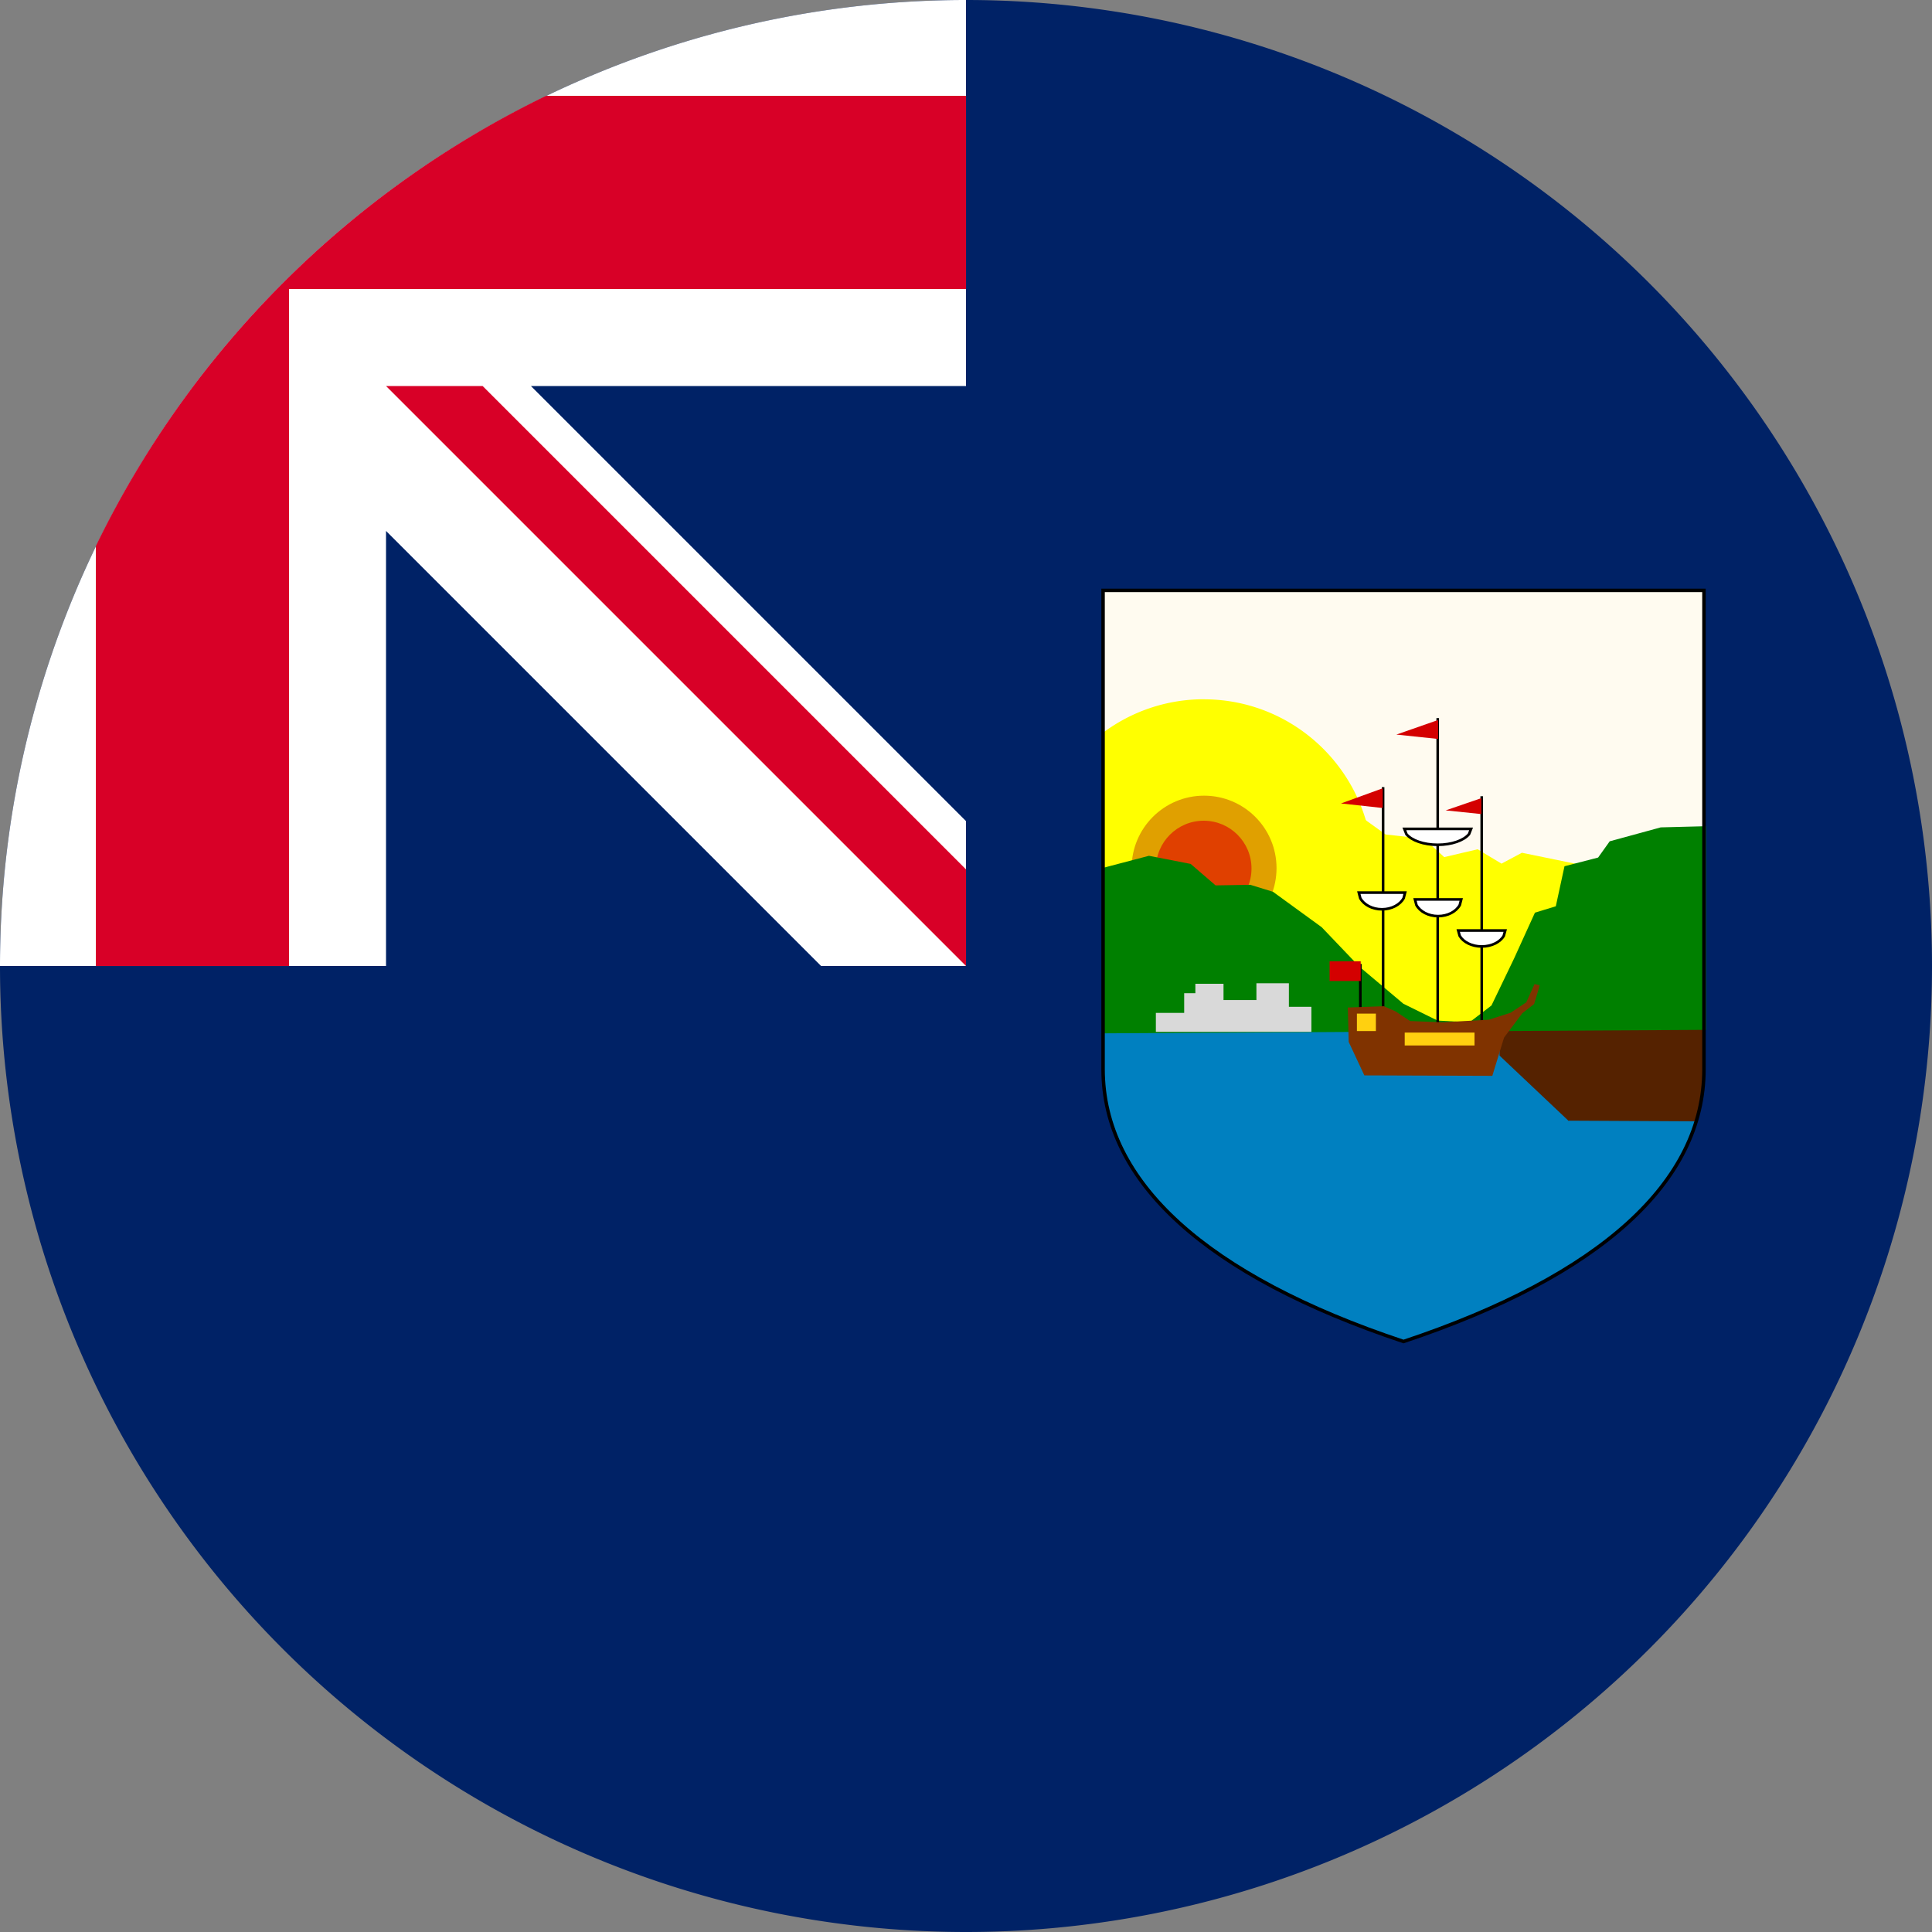
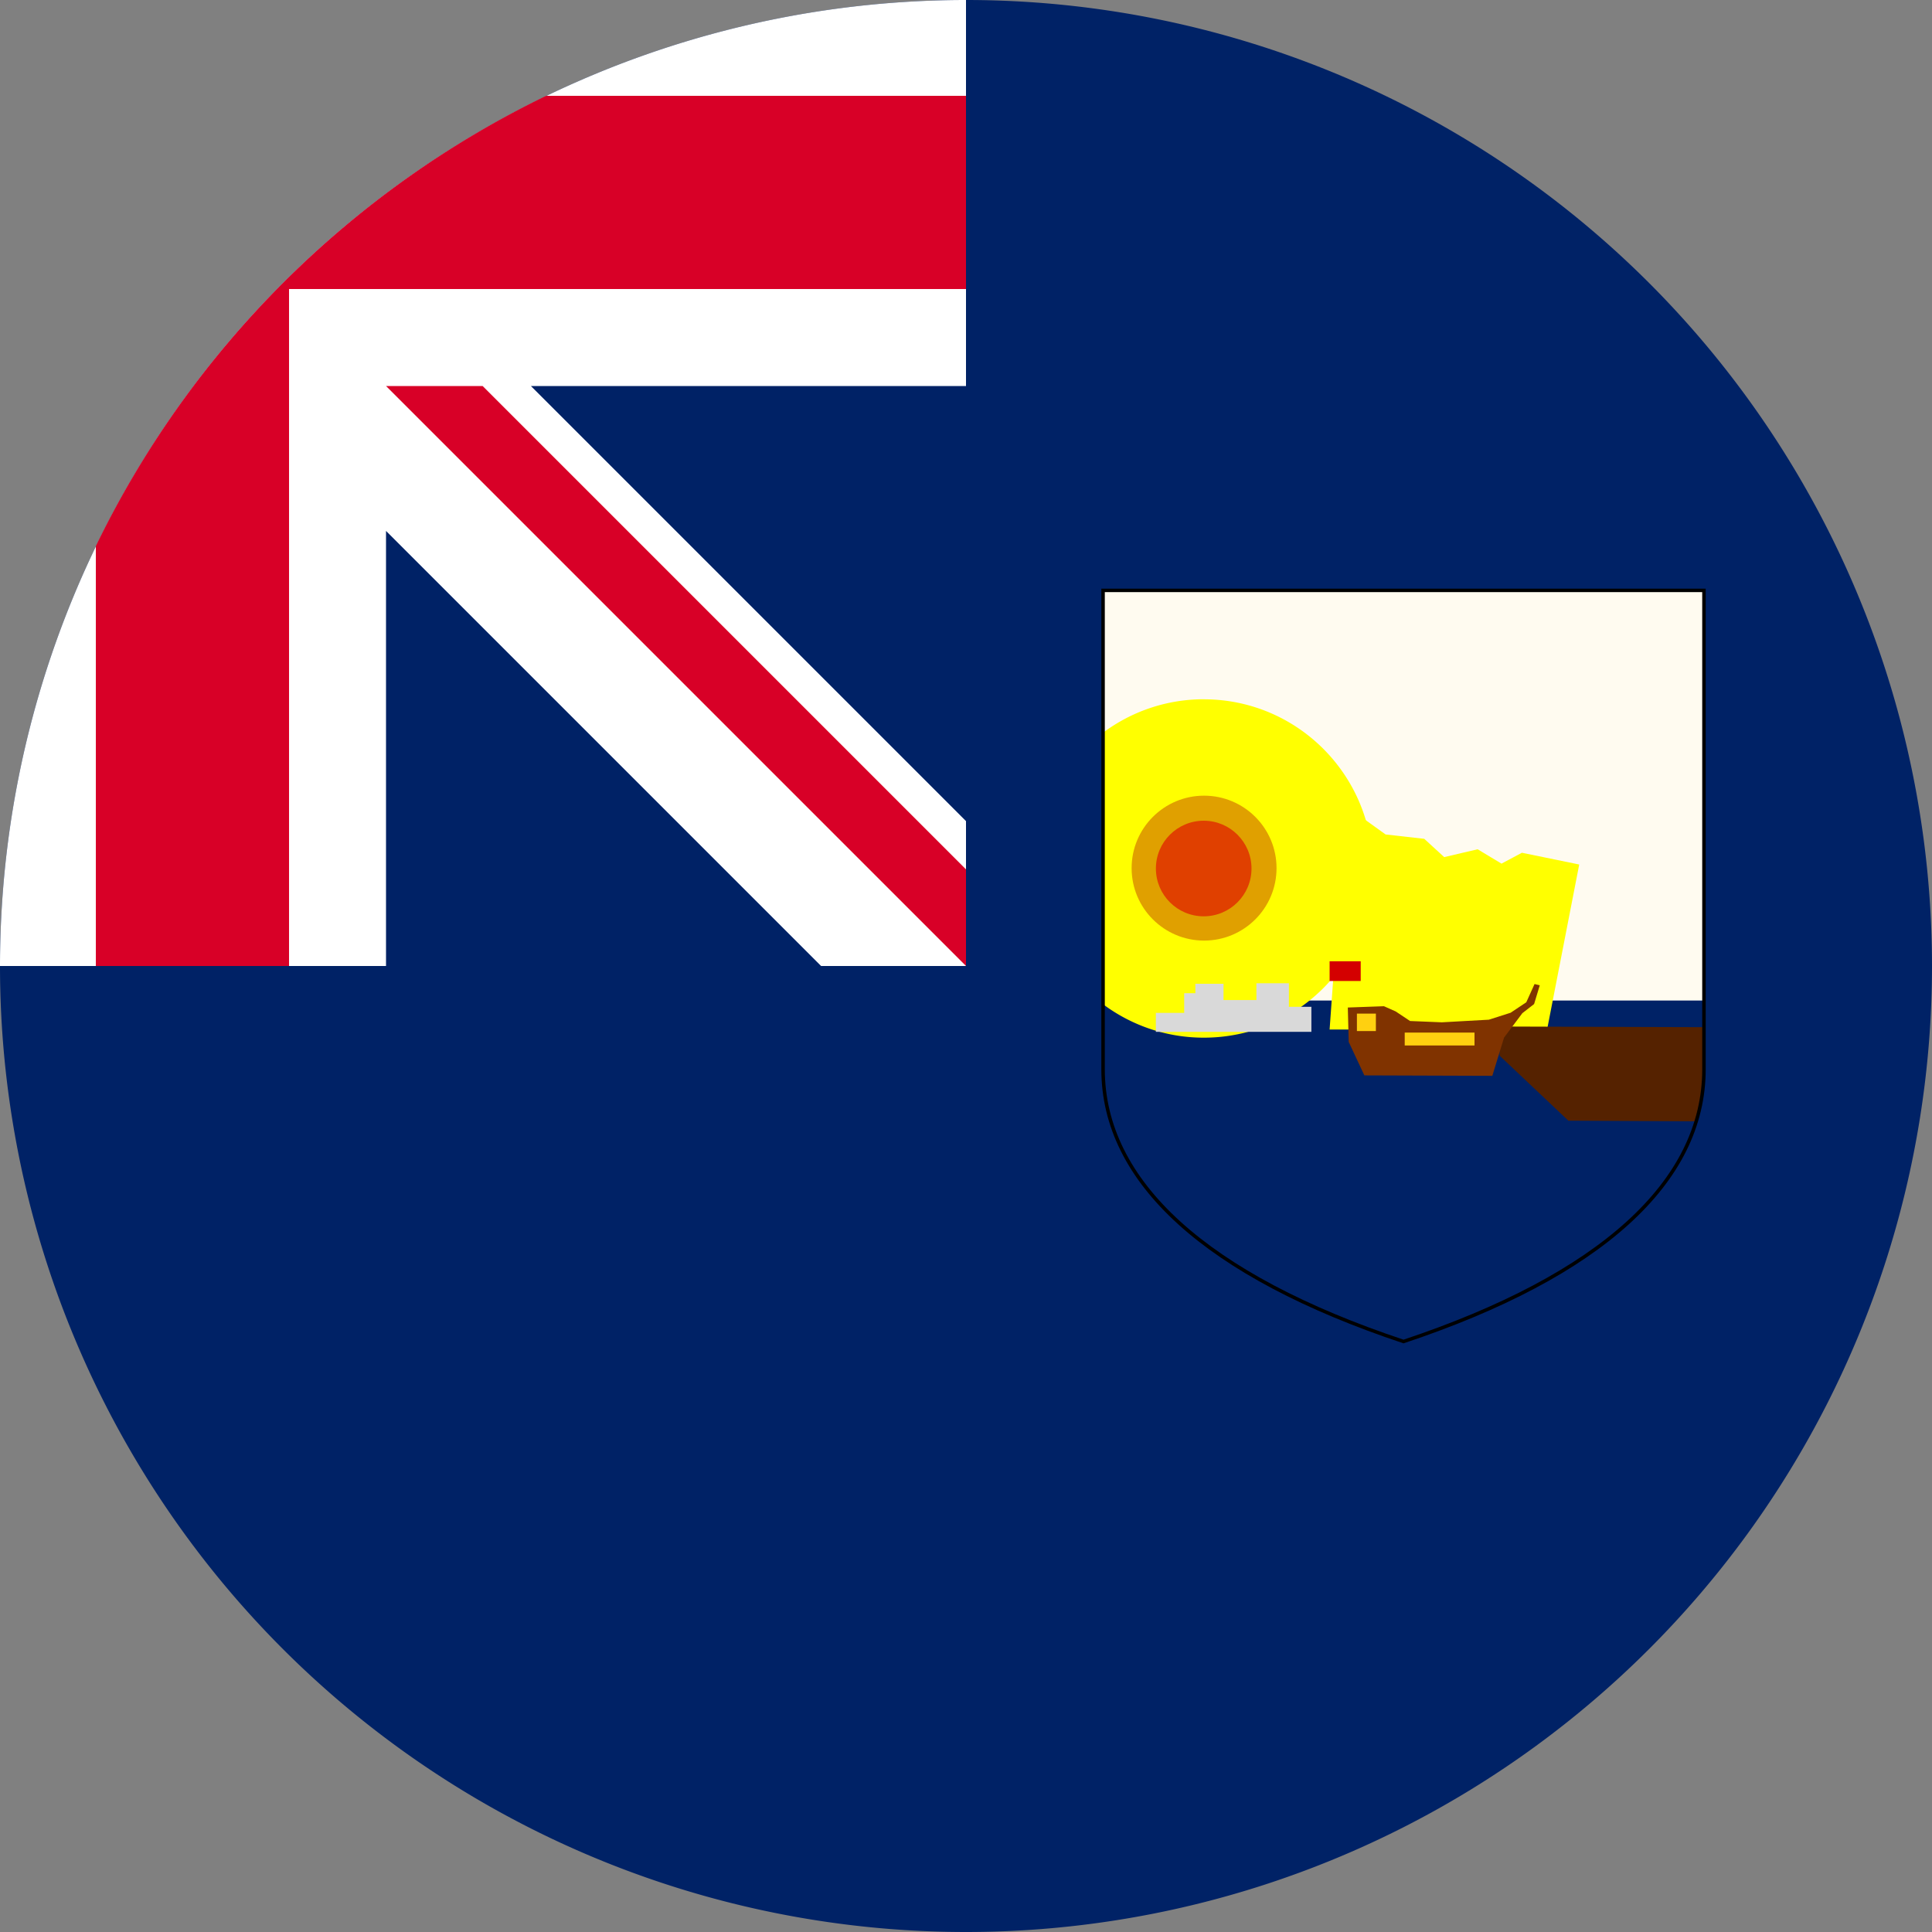
<svg xmlns="http://www.w3.org/2000/svg" xml:space="preserve" width="512" height="512" fill="none">
  <rect width="100%" height="100%" fill="#808080" stroke="none" />
  <path fill="#026" d="M512 256a256 256 0 1 1-512 0L256 0a256 256 0 0 1 256 256" />
  <path fill="#026" d="M256 0v256H0A256 256 0 0 1 256 0" />
  <path fill="#eee" d="M217.6 256H256v-38.4L140.7 102.3H256V0A256 256 0 0 0 0 256h102.3V140.7Z" style="fill:#fff;fill-opacity:1" />
  <path fill="#d80027" d="M256 76.6V25.4H144.7A257 257 0 0 0 25.4 144.7V256h51.2V76.6Z" />
  <path fill="#d80027" d="M256 230.4V256L102.3 102.3h25.6z" />
  <g style="overflow:hidden">
    <path fill="#fffbf0" fill-rule="evenodd" d="M292.426 156.373h159.243v108.775H292.426z" />
    <path fill="#ff0" fill-rule="evenodd" d="m356.615 213.527 10.584 7.616 10.239 1.154 5.292 4.847 8.858-2.078 6.328 3.809 5.407-2.885 15.186 3.115-8.513 43.736h-57.637Z" />
    <path fill="#ff0" fill-rule="evenodd" d="M317.886 185.324a44.54 44.54 0 0 0-25.45 8.765v72.125a44.536 44.536 0 0 0 26.6 8.78c24.731 0 44.777-20.073 44.777-44.834 0-24.762-20.046-44.836-44.777-44.836-.386 0-.766-.01-1.15 0z" />
    <path fill="#e0a000" fill-rule="evenodd" d="M338.294 230.065c0 10.605-8.597 19.201-19.201 19.201-10.604 0-19.202-8.596-19.202-19.201s8.598-19.202 19.202-19.202c10.604 0 19.201 8.597 19.201 19.202z" />
    <path fill="#e04000" fill-rule="evenodd" d="M331.661 230.166c0 6.995-5.672 12.667-12.667 12.667-6.997 0-12.669-5.672-12.669-12.667 0-6.996 5.672-12.668 12.67-12.668 6.994 0 12.666 5.672 12.666 12.668z" />
-     <path fill="#0080c0" fill-rule="evenodd" stroke="#000" stroke-miterlimit="8" stroke-width=".311" d="M292.426 273.164v9.968c0 29.904 27.368 54.823 79.621 72.268 52.25-17.445 79.622-42.364 79.622-72.268v-9.968Z" />
    <path fill="#520" fill-rule="evenodd" d="m397.403 272.036.002.001 54.28.177c0 4.493 0 9.266-.105 12.846l-.143 3.124h.04c-.293 2.996-.985 6.244-1.797 8.985l-33.976-.175v.061l-.064-.061h-.087v-.083l-18.15-17.157v-7.71l-.006-.007h.006z" />
-     <path fill="green" fill-rule="evenodd" d="m292.192 230.026 12.29-3.23 11.058 2.154 6.605 5.688 9.215-.153 5.991 1.845 12.9 9.379 9.986 10.455 11.673 9.84 9.062 4.46 8.447.46 5.837-4.458 5.99-12.454 5.529-12.147 5.531-1.691 2.302-10.61 8.91-2.306 3.072-4.305 13.515-3.69 11.982-.308v53.968l-160.047.923c.152-14.453.307-28.906.152-43.82z" />
    <path fill="#d9d9d9" fill-rule="evenodd" d="M332.962 260.576h8.61v6.238h5.961v6.63H313.82v-.001h-7.504v-5.016h7.504v-5.224h2.963v-2.493h7.462v4.317h8.718z" />
    <path stroke="#000" stroke-miterlimit="8" stroke-width=".921" d="M292.325 156.46v126.898c0 29.858 27.369 54.74 79.622 72.156 52.25-17.416 79.621-42.298 79.621-72.156V156.46Z" />
-     <path stroke="#000" stroke-miterlimit="8" stroke-width=".691" d="M366.534 208.6v65.038M381.01 190.304v83.25M392.672 211.013v65.2M360.502 255.449v13.795" />
    <path fill="#803300" fill-rule="evenodd" d="m361.568 284.99 33.913.116 3.115-10.147 4.843-6.457 3.115-2.421 1.5-4.958-1.384-.346-2.191 4.842-4.154 2.768-5.767 1.844-12.458.692-8.42-.346-3.806-2.536-3.115-1.384-9.575.346.232 9.109z" />
-     <path fill="#fff" fill-rule="evenodd" stroke="#000" stroke-miterlimit="8" stroke-width=".691" d="M360.1 236.549h12.265l-.386 1.478c-.947 1.73-3.163 2.945-5.747 2.945-2.583 0-4.8-1.214-5.746-2.945zM374.979 238.358h12.264l-.386 1.479c-.947 1.73-3.162 2.945-5.746 2.945-2.584 0-4.8-1.215-5.746-2.945zM386.44 246.602h12.465l-.392 1.411c-.963 1.652-3.215 2.811-5.84 2.811-2.627 0-4.879-1.159-5.842-2.81zM372.164 219.66h17.693l-.557 1.41c-1.365 1.653-4.564 2.811-8.29 2.811-3.725 0-6.924-1.158-8.29-2.81z" />
-     <path fill="#d40000" fill-rule="evenodd" d="m366.433 214.13-11.058-1.21 11.058-4.018ZM392.572 215.738l-9.45-.976 9.45-3.246ZM381.111 195.833l-11.059-1.162 11.059-3.865Z" />
    <path fill="#d40000" d="M352.359 254.745h8.243v5.228h-8.243z" />
    <path fill="#ffd010" d="M359.597 268.618h5.027v4.625h-5.027zM372.264 273.645h18.498v3.418h-18.498z" />
  </g>
</svg>